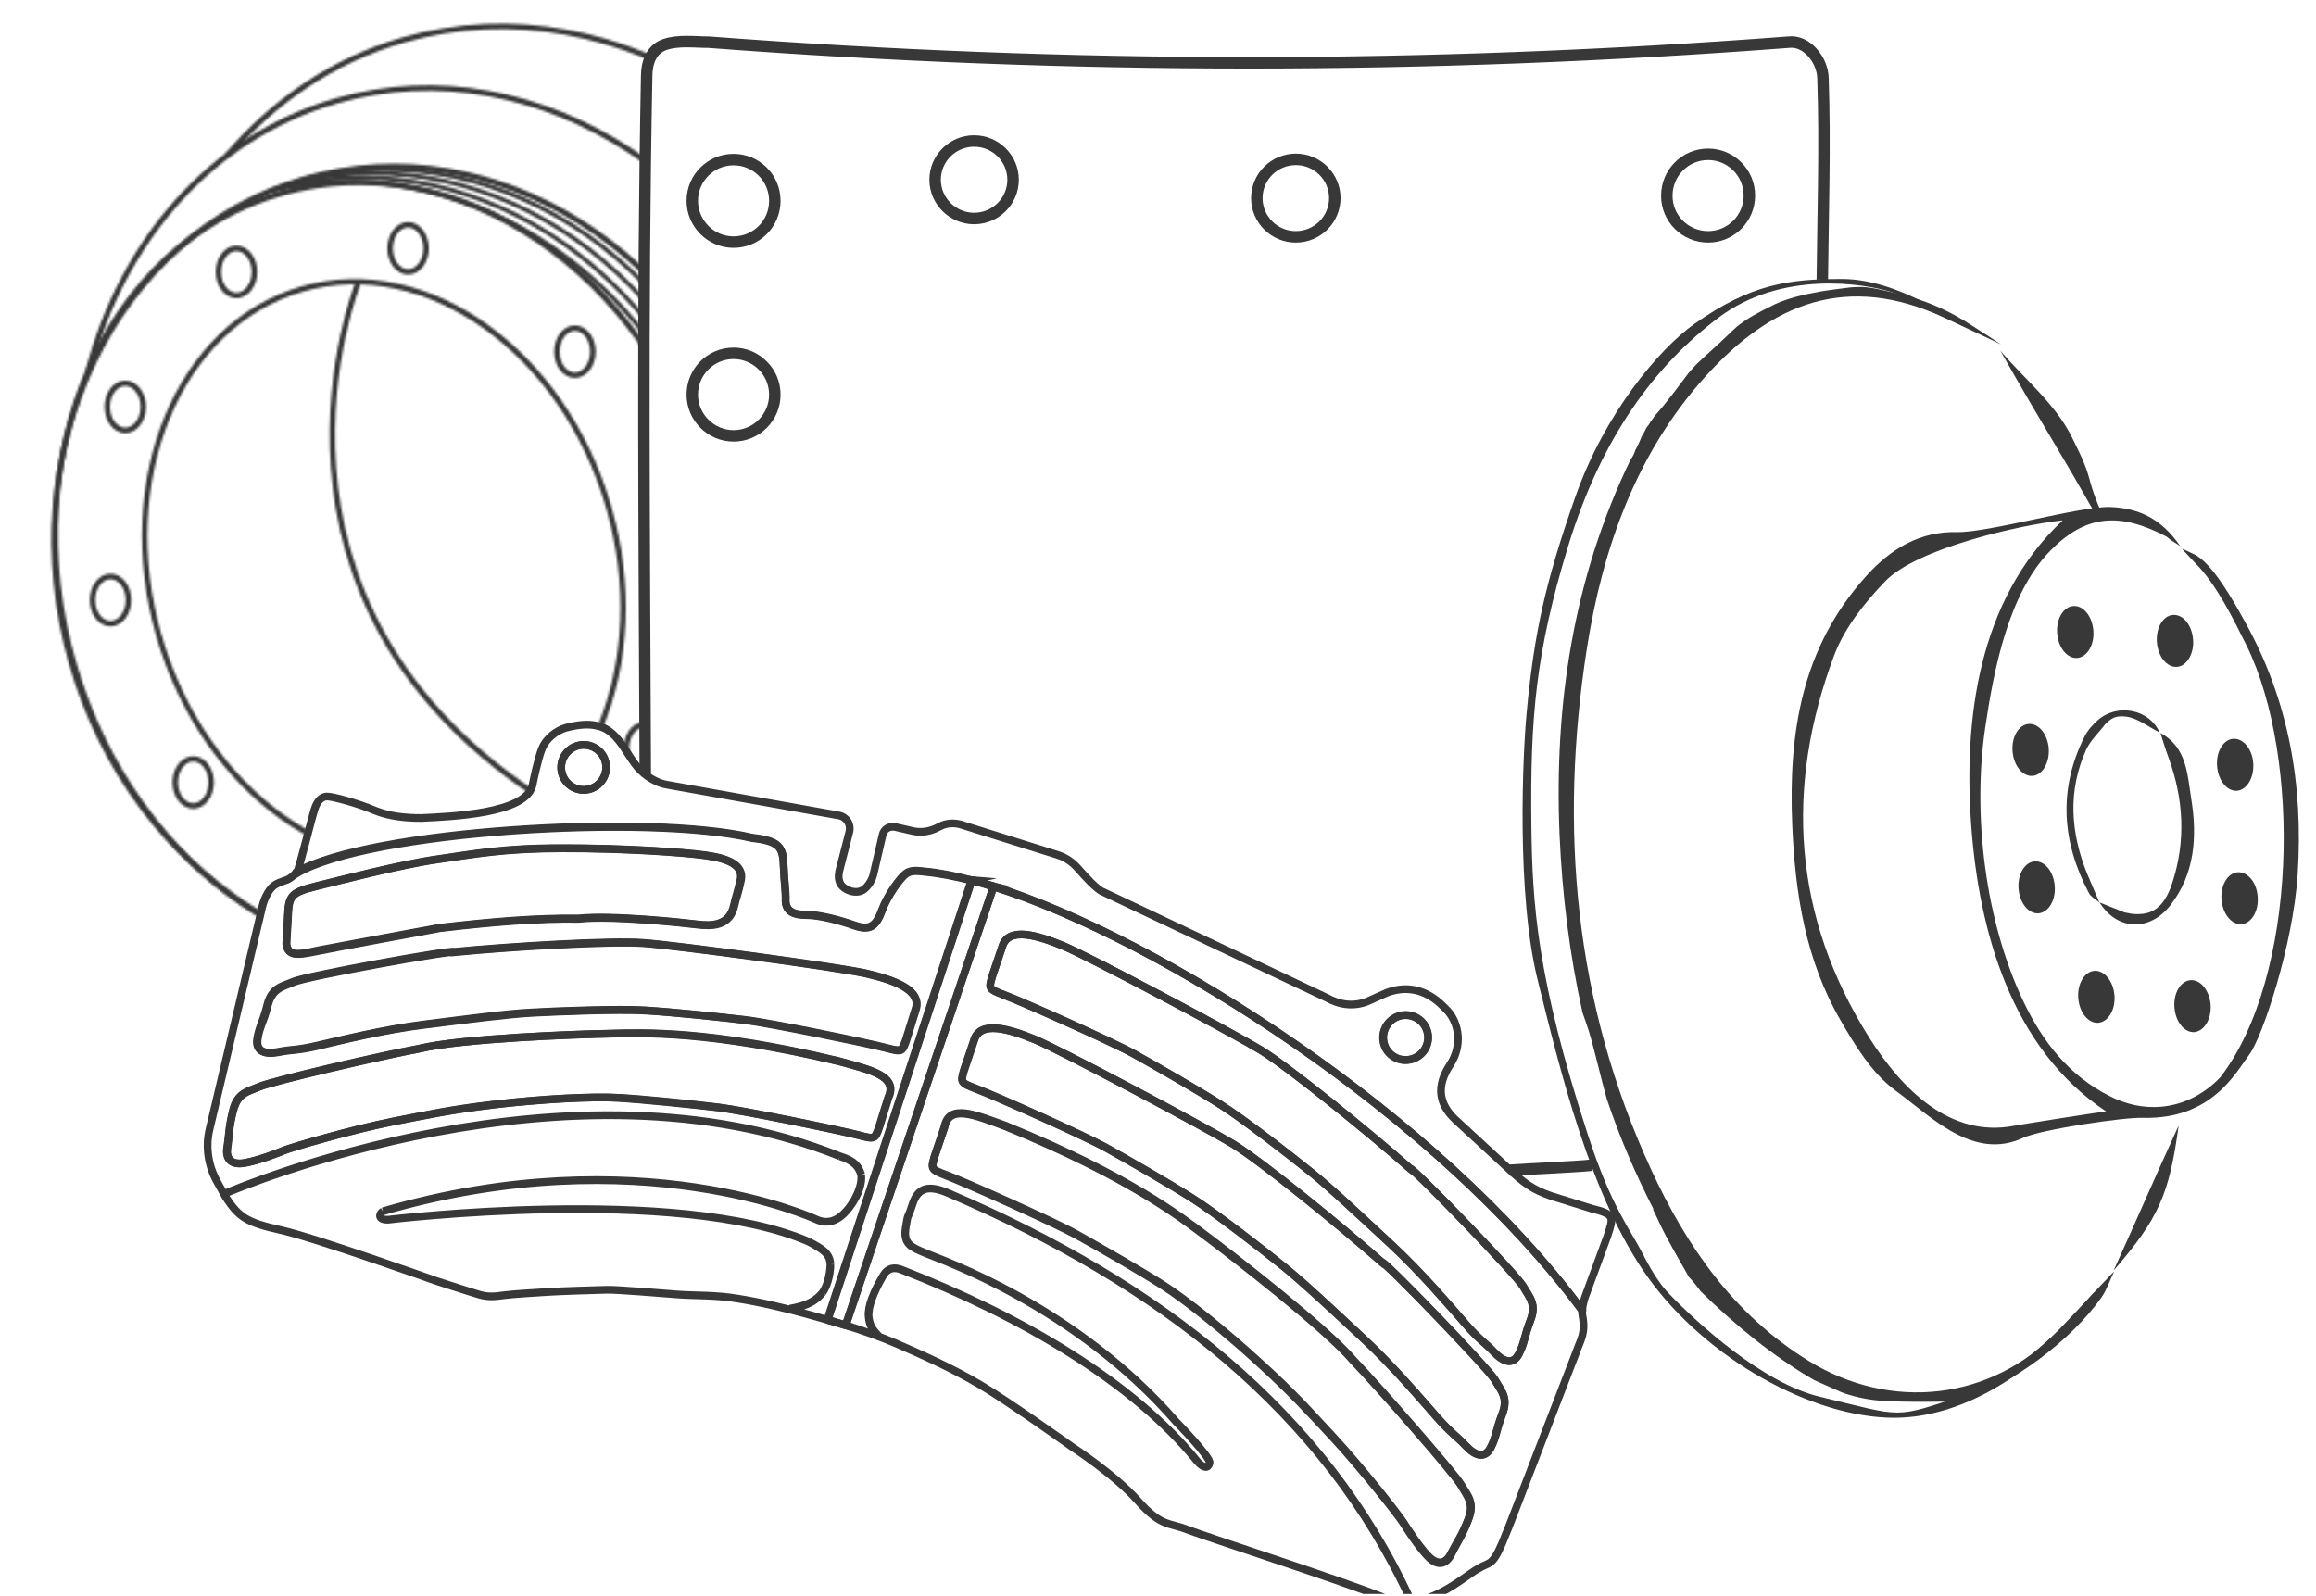
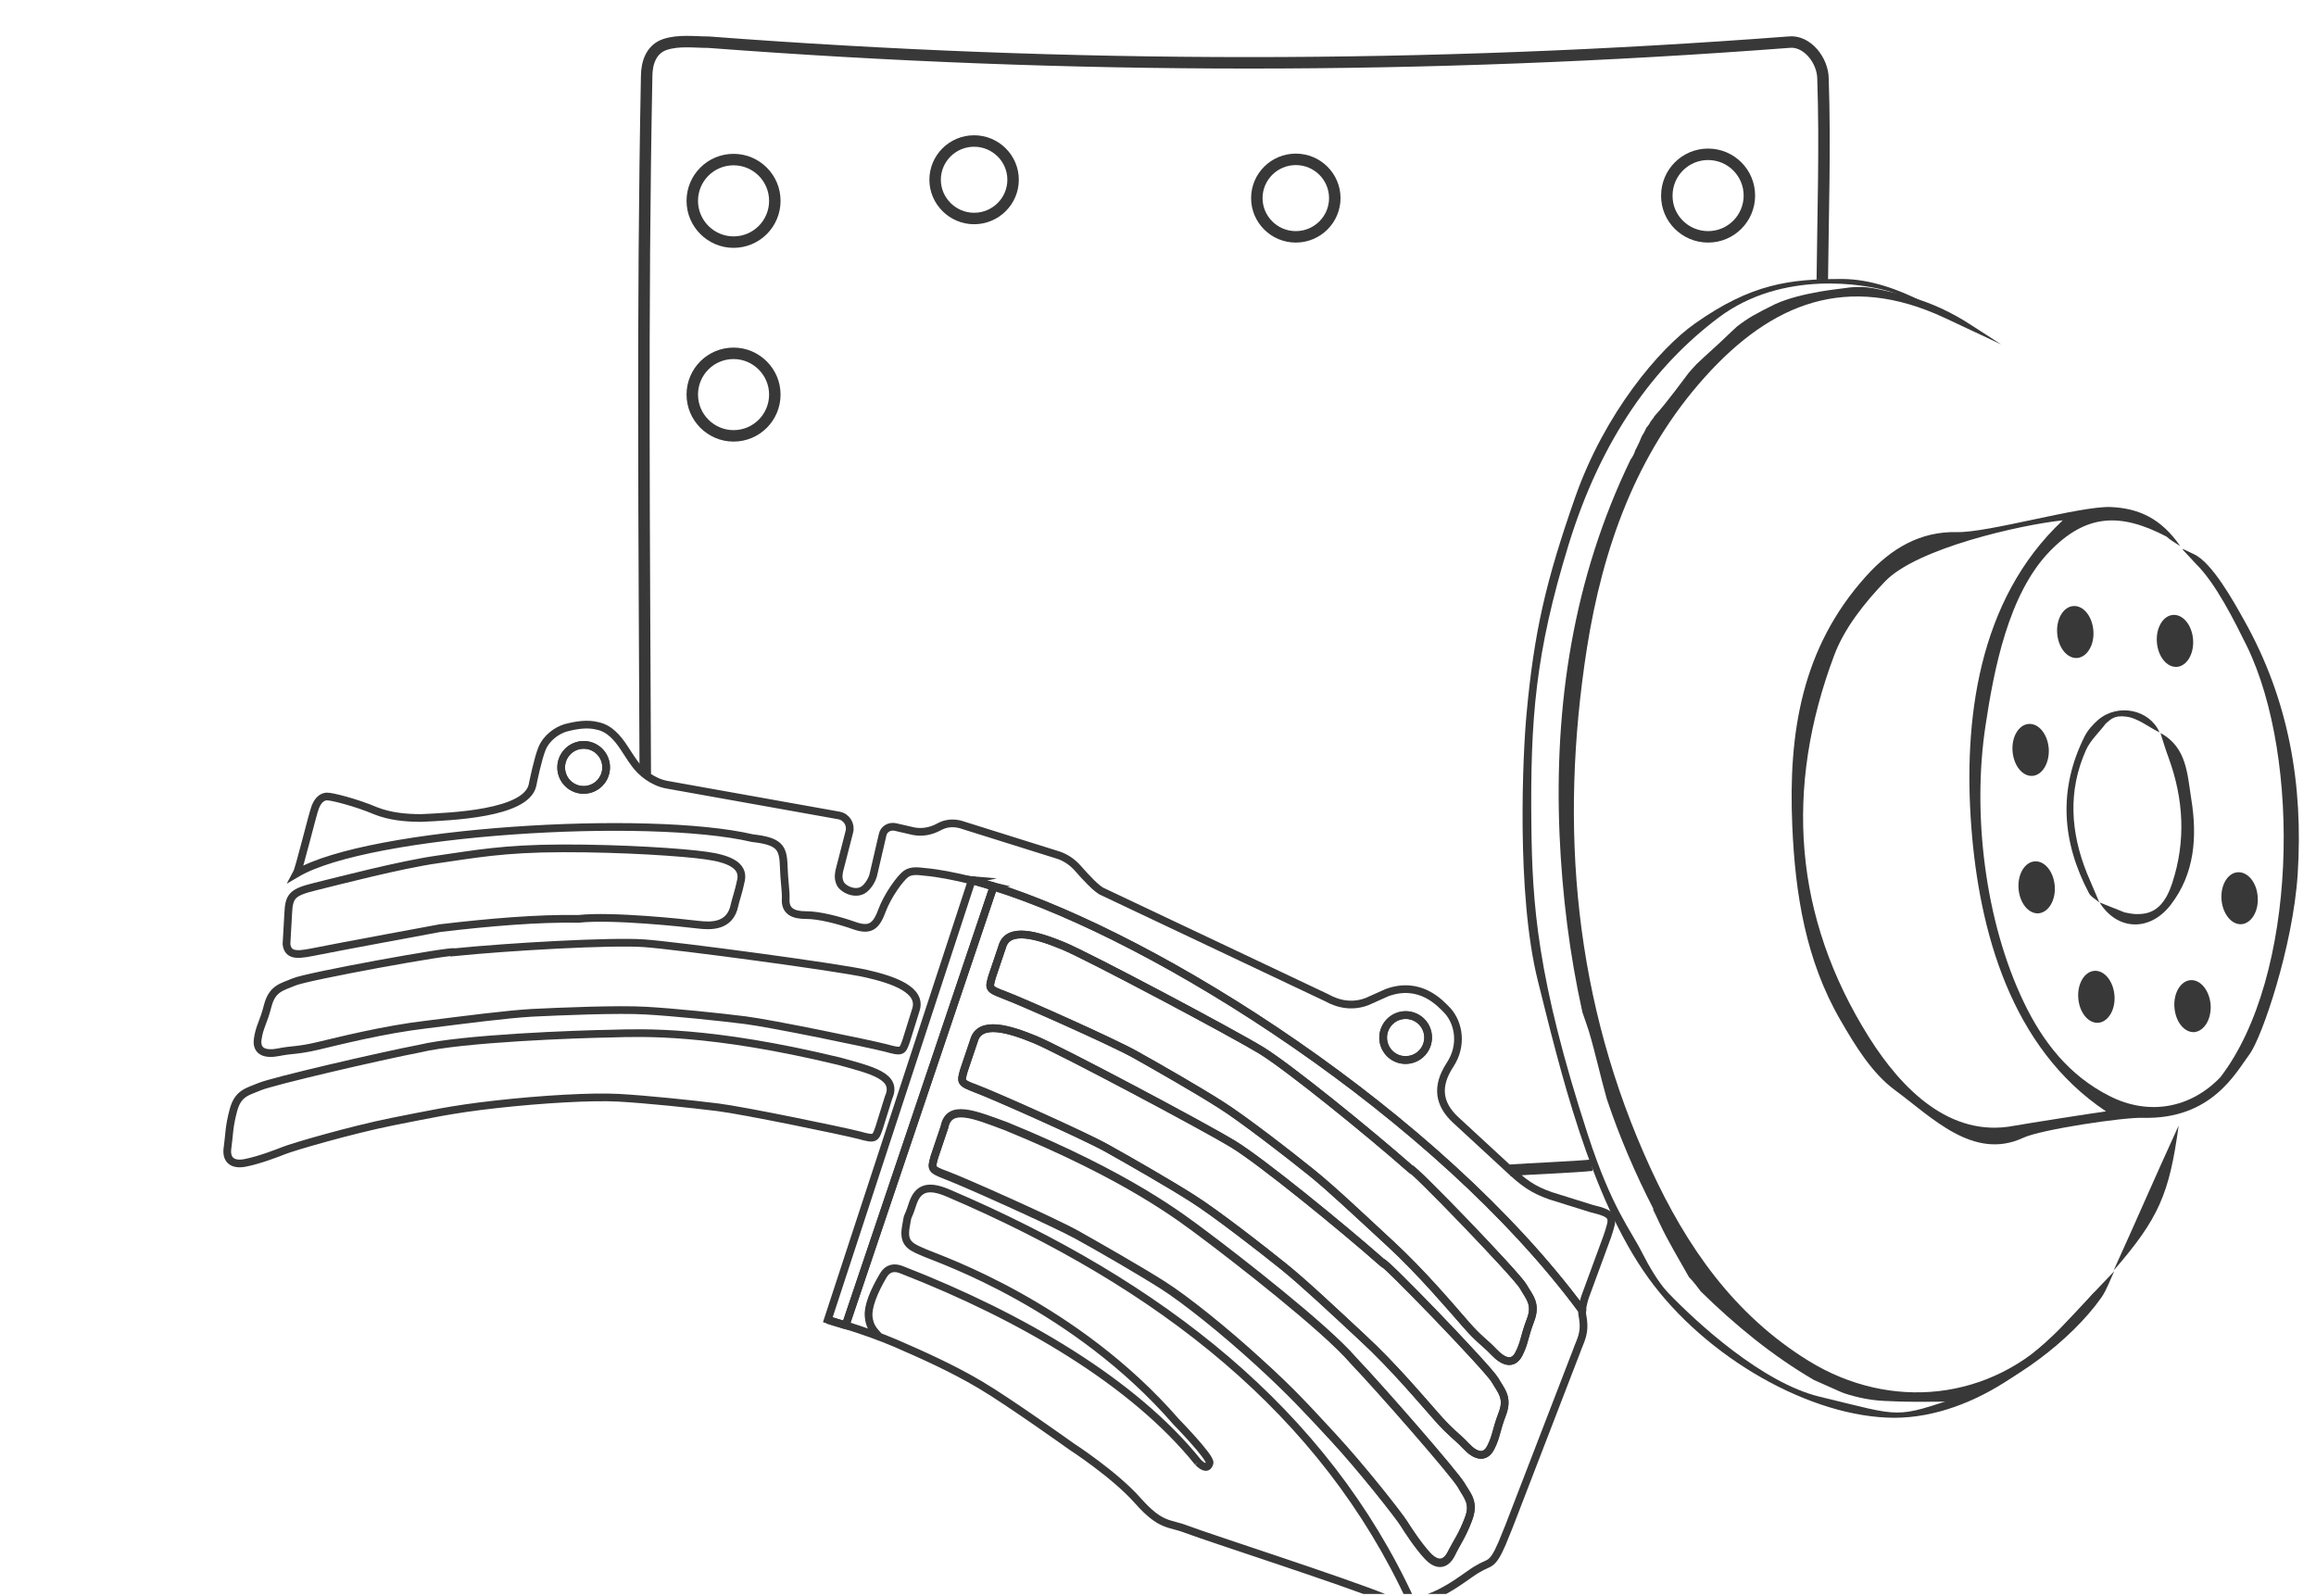
<svg xmlns="http://www.w3.org/2000/svg" width="1010" height="696" viewBox="0 0 1010 696" fill="none">
  <g clip-path="url(#clip0_3670_624)">
    <mask id="mask0_3670_624" style="mask-type:alpha" maskUnits="userSpaceOnUse" x="22" y="10" width="393" height="412">
      <path d="M156.301 123.032C156.301 123.032 99.491 263.016 239.936 350.58" stroke="#383838" stroke-width="2.406" stroke-miterlimit="10" />
      <path d="M103.12 128.869C107.454 128.869 110.968 124.269 110.968 118.595C110.968 112.921 107.454 108.321 103.12 108.321C98.785 108.321 95.272 112.921 95.272 118.595C95.272 124.269 98.785 128.869 103.12 128.869Z" stroke="#383838" stroke-width="2.406" stroke-miterlimit="10" />
      <path d="M177.973 118.596C182.307 118.596 185.821 113.996 185.821 108.321C185.821 102.647 182.307 98.047 177.973 98.047C173.639 98.047 170.125 102.647 170.125 108.321C170.125 113.996 173.639 118.596 177.973 118.596Z" stroke="#383838" stroke-width="2.406" stroke-miterlimit="10" />
      <path d="M54.629 187.712C58.964 187.712 62.477 183.112 62.477 177.438C62.477 171.763 58.964 167.164 54.629 167.164C50.295 167.164 46.781 171.763 46.781 177.438C46.781 183.112 50.295 187.712 54.629 187.712Z" stroke="#383838" stroke-width="2.406" stroke-miterlimit="10" />
      <path d="M250.711 163.661C255.046 163.661 258.559 159.061 258.559 153.387C258.559 147.713 255.046 143.113 250.711 143.113C246.377 143.113 242.863 147.713 242.863 153.387C242.863 159.061 246.377 163.661 250.711 163.661Z" stroke="#383838" stroke-width="2.406" stroke-miterlimit="10" />
      <path d="M48.184 272.006C52.518 272.006 56.032 267.406 56.032 261.732C56.032 256.058 52.518 251.458 48.184 251.458C43.85 251.458 40.336 256.058 40.336 261.732C40.336 267.406 43.85 272.006 48.184 272.006Z" stroke="#383838" stroke-width="2.406" stroke-miterlimit="10" />
      <path d="M84.264 351.515C88.599 351.515 92.112 346.915 92.112 341.24C92.112 335.566 88.599 330.966 84.264 330.966C79.93 330.966 76.416 335.566 76.416 341.24C76.416 346.915 79.93 351.515 84.264 351.515Z" stroke="#383838" stroke-width="2.406" stroke-miterlimit="10" />
      <path d="M152.672 398.681C157.007 398.681 160.52 394.081 160.52 388.407C160.52 382.733 157.007 378.133 152.672 378.133C148.338 378.133 144.824 382.733 144.824 388.407C144.824 394.081 148.338 398.681 152.672 398.681Z" stroke="#383838" stroke-width="2.406" stroke-miterlimit="10" />
      <path d="M226.58 393.311C230.915 393.311 234.429 388.711 234.429 383.037C234.429 377.363 230.915 372.763 226.58 372.763C222.246 372.763 218.732 377.363 218.732 383.037C218.732 388.711 222.246 393.311 226.58 393.311Z" stroke="#383838" stroke-width="2.406" stroke-miterlimit="10" />
      <path d="M281.053 336.57C285.388 336.57 288.901 331.97 288.901 326.296C288.901 320.621 285.388 316.021 281.053 316.021C276.719 316.021 273.205 320.621 273.205 326.296C273.205 331.97 276.719 336.57 281.053 336.57Z" stroke="#383838" stroke-width="2.406" stroke-miterlimit="10" />
      <path d="M290.069 247.488C294.403 247.488 297.917 242.888 297.917 237.214C297.917 231.539 294.403 226.939 290.069 226.939C285.734 226.939 282.221 231.539 282.221 237.214C282.221 242.888 285.734 247.488 290.069 247.488Z" stroke="#383838" stroke-width="2.406" stroke-miterlimit="10" />
-       <path d="M218.032 414.87C294.384 392.993 334.935 301.257 308.606 209.972C282.277 118.688 199.038 62.423 122.686 84.301C46.335 106.179 5.783 197.915 32.112 289.199C58.441 380.483 141.681 436.748 218.032 414.87Z" stroke="#383838" stroke-width="2.406" stroke-miterlimit="10" />
      <path d="M202.994 372.674C257.149 357.156 285.126 289.365 265.482 221.258C245.838 153.151 186.012 110.519 131.857 126.037C77.702 141.554 49.725 209.345 69.369 277.452C89.013 345.559 148.839 388.191 202.994 372.674Z" stroke="#383838" stroke-width="2.406" stroke-miterlimit="10" />
      <path d="M38.463 161.793C53.222 105.168 92.228 59.635 146.696 43.991C234.782 18.772 330.13 81.234 359.531 183.392C389.049 285.666 341.492 388.991 253.406 414.209C238.296 418.529 222.951 420.28 207.724 419.696" stroke="#383838" stroke-width="2.406" stroke-miterlimit="10" />
      <path d="M231.033 418.879C250.595 420.864 270.391 418.996 289.952 413.392C384.246 386.422 435.083 275.859 403.574 166.58C372.064 57.301 270.039 -9.481 175.745 17.488C144.938 26.361 119.052 44.458 98.787 68.158" stroke="#383838" stroke-width="2.406" stroke-miterlimit="10" />
      <path d="M230.142 415.319C313.084 391.553 358.543 296.779 331.678 203.636C304.813 110.492 215.796 54.251 132.854 78.017C49.912 101.783 4.452 196.557 31.318 289.701C58.183 382.844 147.2 439.086 230.142 415.319Z" stroke="#383838" stroke-width="2.406" stroke-miterlimit="10" />
      <path d="M128.773 79.251C211.705 55.55 300.728 111.474 327.552 204.525C354.376 297.575 308.928 392.377 225.996 416.195" stroke="#383838" stroke-width="1.804" stroke-miterlimit="10" />
      <path d="M123.619 81.001C206.551 57.184 295.574 113.225 322.398 206.275C349.222 299.326 303.656 393.778 220.724 417.479" stroke="#383838" stroke-width="1.804" stroke-miterlimit="10" />
      <path d="M118.816 82.87C201.748 59.052 290.771 115.326 317.595 208.494C344.419 301.661 300.494 393.895 217.562 417.712" stroke="#383838" stroke-width="1.804" stroke-miterlimit="10" />
      <path d="M117.766 83.336C195.544 63.605 285.972 115.326 312.913 208.493C339.854 301.661 296.631 395.062 213.7 418.879" stroke="#383838" stroke-width="1.804" stroke-miterlimit="10" />
    </mask>
    <g mask="url(#mask0_3670_624)">
-       <path d="M303.645 18.962L338.929 20.66L228.007 -14.023L116.927 -4.011L9.184 71.314L0.604 219.58L26.823 325.893L89.738 413.404L112.87 403.082L118.664 386.239L128.789 381.567L134.758 358.808L203.764 355.798L229.392 347.569L234.959 329.977L254.984 315.854L265.523 318.383L275.957 331.136L282.281 338.303C282.093 239.48 281.792 48.645 282.243 33.325C282.693 18.005 296.699 17.367 303.645 18.962Z" fill="#383838" />
-     </g>
+       </g>
    <path d="M794.701 122C795.001 93.4 796.001 63.4 795.001 34.4C795.001 26.4 788.001 17.4 780.001 18.4C622.001 30.4 467.001 30.4 309.001 18.4C303.001 18.4 296.001 17.4 290.001 19.4C284.001 21.4 282.001 27.4 282.001 33.4C280.001 136.4 281.001 234.497 281.401 337.597" stroke="#383838" stroke-width="5" stroke-miterlimit="10" />
    <path d="M658.459 510.4C666.059 509.8 686.774 509 694.274 508.2" stroke="#383838" stroke-width="5" stroke-miterlimit="10" />
    <path d="M565.1 103.3C574.5 103.3 582.1 95.7 582.1 86.4C582.1 77.1 574.5 69.5 565.1 69.5C555.7 69.5 548.1 77.1 548.1 86.4C548.1 95.7 555.7 103.3 565.1 103.3Z" stroke="#383838" stroke-width="5" stroke-miterlimit="10" />
    <path d="M424.801 95.3C434.201 95.3 441.801 87.7 441.801 78.4C441.801 69.1 434.201 61.5 424.801 61.5C415.401 61.5 407.801 69.1 407.801 78.4C407.801 87.7 415.501 95.3 424.801 95.3Z" stroke="#383838" stroke-width="5" stroke-miterlimit="10" />
    <path d="M744.899 103.3C754.899 103.3 762.899 95.2 762.899 85.3C762.899 75.3 754.799 67.3 744.899 67.3C734.899 67.3 726.899 75.4 726.899 85.3C726.799 95.2 734.899 103.3 744.899 103.3Z" stroke="#383838" stroke-width="5" stroke-miterlimit="10" />
    <path d="M319.9 105.6C329.9 105.6 337.9 97.5 337.9 87.6C337.9 77.6 329.8 69.6 319.9 69.6C309.9 69.6 301.9 77.7 301.9 87.6C301.9 97.5 310 105.6 319.9 105.6Z" stroke="#383838" stroke-width="5" stroke-miterlimit="10" />
    <path d="M319.9 190.1C329.9 190.1 337.9 182 337.9 172.1C337.9 162.2 329.8 154.1 319.9 154.1C309.9 154.1 301.9 162.2 301.9 172.1C301.9 182 310 190.1 319.9 190.1Z" stroke="#383838" stroke-width="5" stroke-miterlimit="10" />
-     <path d="M97.653 520.726L94.676 515.383C90.779 508.421 89.525 500.294 91.373 492.514L114.453 395.154C115.479 391.24 117.576 387.288 120.043 385.84C122.511 384.393 125.013 384.017 126.223 383.191C127.433 382.365 128.516 381.461 129.143 380.448C161.11 362.088 282.848 354.673 328.089 365.354C339.509 366.648 341.407 369.223 341.7 376.929C341.945 384.431 342.651 388.367 342.599 391.835C342.239 397.212 345.882 398.942 351.487 398.912C357.093 398.882 365.823 401.136 372.413 403.465C379.002 405.794 381.879 404.25 384.454 397.27C386.951 390.415 392.594 382.709 395.092 380.93C397.668 379.025 401.119 379.937 403.308 380.067C409.262 380.602 416.273 381.967 423.633 383.898L360.805 575.649C358.141 574.875 355.604 574.179 353.524 573.592C344.036 570.868 331.24 567.848 321.835 566.401C312.382 564.749 303.408 565.144 296.053 564.616C288.698 564.088 269.31 562.411 264.697 562.53C260.083 562.649 244.433 563.111 239.333 563.454C234.232 563.796 224.314 564.307 219.183 564.98C214.179 565.732 211.532 565.494 207.907 564.3C204.203 563.232 189.828 558.533 189.828 558.533C189.828 558.533 137.065 539.697 122.158 536.419C107.252 533.142 104.079 530.653 98.398 522.062L97.653 520.726ZM97.653 520.726C103.833 518.076 248.511 456.964 366.224 504.281M97.653 520.726C103.833 518.076 248.637 457.042 366.224 504.281M366.224 504.281C372.844 506.279 374.537 508.902 375.556 512.333M366.224 504.281C372.766 506.405 374.459 509.028 375.556 512.333M375.556 512.333C375.962 515.908 374.683 519.667 372.616 523.287M375.556 512.333C375.962 515.908 374.557 519.589 372.616 523.287M372.616 523.287C366.869 532.854 361.268 534.287 355.827 531.794M355.827 531.794C355.827 531.794 278.76 495.813 166.992 528.298M355.827 531.794C355.827 531.794 278.633 495.735 166.992 528.298M166.992 528.298C165.294 529.348 164.642 532.094 169.255 531.974C169.255 531.974 295.645 516.764 352.6 541.521M352.6 541.521C359.02 544.97 361.797 546.689 362.159 551.463M352.6 541.521C359.098 544.843 361.797 546.689 362.159 551.463M362.159 551.463C362.033 556.46 360.694 560.88 358.766 563.712M362.159 551.463C361.955 556.586 360.615 561.007 358.766 563.712M358.766 563.712C354.485 568.937 349.323 569.942 344.445 570.772C349.197 569.863 354.563 568.81 358.766 563.712ZM124.805 411.712L125.564 398.357C125.885 390.506 127.612 389.126 137.382 386.599C147.278 384.15 174.747 377.004 190.627 374.76C206.508 372.515 219.159 369.847 245.297 369.927C271.514 369.881 297.831 371.648 307.645 372.998C317.459 374.348 324.066 377.213 322.953 383.524C321.726 388.889 320.448 392.647 320.061 394.683C318.139 403.993 310.013 403.863 304.012 403.123C298.01 402.383 266.57 399.02 252.152 400.595C234.17 400.313 213.532 402.063 191.686 404.639C191.686 404.639 145.751 413.129 138.214 414.588C130.929 416.203 125.532 417.587 124.805 411.712ZM387.318 478.665L383.251 491.722C381.394 496.697 381.568 496.98 374.335 495.127C367.18 493.148 324.306 484.283 312.886 482.989C301.466 481.694 281.446 479.626 269.713 478.838C257.902 478.176 235.924 479.271 216.092 481.695C196.26 484.118 186.395 486.236 170.91 489.25C152.767 492.894 127.409 500.296 123.667 501.83C120.821 503.043 113.21 506.031 107.104 507.151C101.124 508.35 98.156 505.812 99.051 500.417C99.947 495.021 99.716 491.728 101.612 484.152C103.508 476.576 107.947 476.174 112.947 474.02C118.309 471.564 165.888 460.417 182.773 457.395C201.26 452.914 251.452 451.085 266.614 450.846C280.044 450.585 309.233 449.404 365.821 462.908C379.879 466.71 391.712 469.31 387.318 478.665ZM399.097 440.458L395.03 453.515C393.173 458.49 393.347 458.773 386.113 456.92C378.958 454.941 336.085 446.076 324.665 444.781C313.245 443.487 293.225 441.419 281.492 440.631C269.68 439.969 243.451 440.882 231.848 441.575C220.324 442.141 203.704 444.452 185.352 446.742C167 449.031 147.538 453.958 138.412 456.009C129.208 458.186 127.332 457.55 121.353 458.749C115.373 459.947 111.243 458.44 112.139 453.045C113.034 447.649 114.666 445.86 116.562 438.284C118.458 430.708 122.897 430.306 127.897 428.151C133.259 425.695 197.967 413.952 197.924 415.15C221.882 412.831 266.355 410.086 280.656 411.239C295.035 412.266 365.923 421.847 377.552 424.496C389.433 427.301 402.438 431.676 399.097 440.458Z" stroke="#383838" stroke-width="3.36" stroke-miterlimit="10" />
    <path d="M328.138 365.56C339.558 366.854 341.456 369.429 341.749 377.135C341.994 384.636 342.778 388.447 342.648 392.041C342.288 397.418 345.931 399.148 351.536 399.118C357.142 399.088 365.872 401.342 372.462 403.671C379.051 406 381.927 404.456 384.503 397.475C387.078 390.495 392.643 382.915 395.141 381.136C397.638 379.357 401.042 380.064 403.357 380.273C409.311 380.808 416.322 382.173 423.886 384.056L424.217 384.085C427.085 384.811 430.001 385.741 432.917 386.671L433.374 386.779C505.344 409.28 626.822 486.052 690.007 571.537C690.124 568.81 691.294 565.509 691.294 565.509L700.986 539.135C703.604 530.956 704.592 529.643 693.955 527.083L676.255 521.551C668.372 518.772 664.616 516.097 657.003 508.934L634.561 488.217C627.753 481.728 625.98 474.156 632.341 464.444C637.919 455.997 636.203 446.36 631.367 440.917C628.08 437.482 619.309 427.678 604.888 432.925L596.193 436.818C590.248 439.088 584.247 438.348 578.41 435.085L481.06 388.998C478.475 388.098 473.386 382.498 470.004 378.654C467.649 375.972 464.572 373.892 461.199 372.854L418.799 359.557C415.474 358.724 412.31 359.04 409.355 360.711C405.709 362.654 402.057 363.193 398.449 362.535L390.35 360.671C387.86 360.18 385.393 361.628 384.897 364.121L380.814 381.717C380.005 384.716 377.777 387.187 377.211 387.537C374.009 390.454 368.586 388.498 366.64 385.718C365.673 383.895 365.543 382.414 365.96 380.047L370.422 362.685C371.183 359.481 369.142 356.293 365.864 355.664L290.728 342.228C284.631 341.078 279.547 336.881 276.826 333.097C276.226 332.375 275.055 330.6 272.19 326.202C269.326 321.804 265.77 317.678 260.664 316.618C256.299 315.491 251.704 316.146 246.716 317.433C242.878 318.557 238.244 321.813 236.338 326.584C234.62 330.77 232.48 340.995 232.202 342.573C229.267 354.93 196.74 356.145 183.61 356.767C176.807 356.756 170.066 356.083 163.886 353.657C155.608 350.108 144.466 347.236 142.451 347.388C140.436 347.541 138.708 348.922 137.49 352.017C136.272 355.113 130.571 378.708 129.366 380.937C160.954 362.342 282.692 354.928 328.138 365.56ZM618.198 444.139C622.868 447.03 624.179 453.092 621.36 457.646C618.541 462.201 612.404 463.652 607.86 460.84C603.19 457.949 601.879 451.887 604.699 447.333C607.518 442.778 613.528 441.249 618.198 444.139ZM259.704 326.348C264.375 329.239 265.686 335.301 262.866 339.855C259.969 344.536 253.911 345.861 249.367 343.048C244.696 340.157 243.385 334.096 246.205 329.541C249.102 324.86 255.16 323.535 259.704 326.348Z" stroke="#383838" stroke-width="3.36" stroke-miterlimit="10" />
    <path d="M432.871 386.468C429.829 385.46 426.961 384.735 424.171 383.883L432.871 386.468Z" stroke="#383838" stroke-width="3.36" stroke-miterlimit="10" />
    <path d="M414.083 520.608C405.173 516.668 400.343 517.702 397.911 525.297C395.48 532.891 396.188 528.08 394.984 535.385M414.083 520.608C505.852 559.915 577.379 615.566 615.456 698.459C577.505 615.644 505.852 559.915 414.083 520.608ZM394.984 535.385C393.78 542.689 397.532 543.961 403.886 546.67M394.984 535.385C393.828 542.893 397.532 543.961 403.886 546.67M403.886 546.67C410.24 549.378 468.896 569.413 512.93 620.119C512.93 620.119 528.113 635.643 527.491 638.057M527.491 638.057C526.869 640.472 525.011 640.372 522.451 637.738M527.491 638.057C526.869 640.472 525.137 640.45 522.451 637.738M522.451 637.738C494.436 602.896 445.64 574.266 393.612 553.96C389.891 552.356 387.154 553.111 385.274 556.148M385.274 556.148C381.015 563.311 378.344 569.882 378.814 574.198M385.274 556.148C381.015 563.311 378.47 569.96 378.814 574.198M378.814 574.198C379.159 578.437 380.661 580.241 383.899 583.471C380.739 580.115 379.285 578.515 378.814 574.198ZM655.068 673.106L658.083 665.698L687.499 589.41C689.23 584.356 691.614 581.633 690.077 573.681C689.933 573.067 689.868 572.327 690.007 571.538C626.822 486.052 505.343 409.28 433.326 386.575L368.796 577.972C376.252 580.312 384.134 583.091 390.615 585.878C402.031 590.845 414.914 596.545 427.567 604.027C440.093 611.431 467.318 630.909 467.318 630.909C467.318 630.909 486.143 643.086 496.29 654.617C506.388 665.943 509.831 664.049 517.43 667.003C527.614 670.858 585.273 689.4 604.114 697.038C621.08 704.04 637.907 687.857 644.508 684.244C649.599 681.095 650.662 683.328 655.068 673.106ZM432.637 426.047L437.034 413.019C439.54 403.895 452.701 408.018 463.691 412.545C474.806 417.151 537.821 450.734 550.143 458.186C562.387 465.765 596.899 493.778 614.98 509.696C615.733 508.762 661.346 556.071 664.228 561.005C666.936 565.656 670.331 568.633 667.394 575.915C664.662 583.148 664.907 585.574 662.388 590.49C659.869 595.405 655.708 594.23 651.52 589.713C647.333 585.196 645.331 584.481 639.167 577.516C633.082 570.424 620.088 555.031 606.49 542.589C592.892 530.147 580.683 518.564 571.873 511.361C563.063 504.158 542.21 487.924 532.238 481.752C522.219 475.374 504.787 465.459 494.833 459.822C484.879 454.185 444.889 436.431 437.921 433.868C430.953 431.304 431.236 431.129 432.637 426.047ZM420.284 466.873L424.682 453.846C427.187 444.722 440.348 448.844 451.338 453.372C462.454 457.978 525.468 491.56 537.79 499.013C550.112 506.465 584.546 534.605 602.627 550.522C603.38 549.588 648.993 596.898 651.875 601.832C654.583 606.483 657.978 609.459 655.041 616.741C652.31 623.975 652.554 626.401 650.035 631.317C647.516 636.232 643.355 635.056 639.168 630.539C634.98 626.022 632.978 625.308 626.814 618.343C620.651 611.377 607.735 595.858 594.138 583.416C580.618 570.847 568.33 559.391 559.52 552.188C550.711 544.984 529.857 528.751 519.886 522.578C509.866 516.201 492.434 506.286 482.48 500.649C472.526 495.012 432.537 477.258 425.569 474.694C418.727 472.209 418.883 471.956 420.284 466.873ZM622.507 678.325C618.32 673.808 613.888 666.865 612.195 664.241C610.105 660.848 593.803 640.082 581.241 626.531C570.559 615.019 563.795 607.332 549.013 593.982C534.31 580.505 517.164 566.742 507.145 560.365C497.125 553.988 479.694 544.073 469.74 538.436C459.786 532.799 419.796 515.045 412.828 512.481C405.86 509.918 406.143 509.743 407.495 504.455L411.893 491.428C413.828 481.251 424.992 486.062 438.549 490.954C492.488 512.969 515.378 530.988 526.112 539.032C538.282 548.14 577.952 578.821 590.296 593.288C602.162 605.708 634.2 642.514 637.208 647.526C639.915 652.177 643.311 655.153 640.374 662.435C637.642 669.669 635.541 672.218 632.943 677.26C630.472 682.38 626.695 682.842 622.507 678.325Z" stroke="#383838" stroke-width="3.36" stroke-miterlimit="10" />
    <path d="M377.805 424.652C366.049 421.926 295.288 412.422 280.909 411.396C266.529 410.369 222.008 412.909 198.177 415.307C198.22 414.109 133.512 425.851 128.15 428.307C123.15 430.462 118.837 430.942 116.815 438.44C114.919 446.016 113.161 447.728 112.392 453.201C111.622 458.675 115.626 460.103 121.606 458.905C127.585 457.707 129.666 458.294 138.665 456.166C147.87 453.988 167.331 449.061 185.605 446.898C203.957 444.609 220.499 442.424 232.101 441.731C243.625 441.165 269.807 440.048 281.745 440.787C293.556 441.449 313.576 443.517 324.918 444.938C336.259 446.359 379.133 455.224 386.366 457.076C393.522 459.056 393.552 458.724 395.283 453.671L399.35 440.614C402.438 431.676 389.434 427.301 377.805 424.652Z" stroke="#383838" stroke-width="3.36" stroke-miterlimit="10" />
    <path d="M366.025 462.86C309.515 449.229 280.327 450.41 266.818 450.798C251.655 451.037 201.464 452.866 182.977 457.347C166.139 460.574 118.639 471.594 113.151 473.972C108.151 476.127 103.838 476.607 101.816 484.105C99.793 491.602 100.025 494.895 99.255 500.369C98.36 505.764 101.25 508.428 107.308 507.103C113.287 505.905 121.103 502.868 123.871 501.782C127.613 500.248 152.971 492.846 171.114 489.203C186.598 486.188 196.416 483.865 216.296 481.647C236.176 479.428 258.105 478.129 269.917 478.79C281.729 479.452 301.748 481.52 313.09 482.941C324.432 484.362 367.305 493.226 374.539 495.079C381.694 497.058 381.724 496.727 383.455 491.674L387.522 478.617C391.712 469.311 379.878 466.71 366.025 462.86Z" stroke="#383838" stroke-width="3.36" stroke-miterlimit="10" />
    <path d="M482.608 500.729C492.641 506.239 509.994 516.281 520.013 522.658C530.033 529.035 550.634 545.112 559.648 552.267C568.662 559.422 580.872 571.005 594.265 583.495C607.785 596.064 620.652 611.379 626.942 618.422C633.232 625.466 635.03 626.229 639.295 630.619C643.483 635.136 647.643 636.312 650.162 631.396C652.681 626.481 652.359 624.181 655.169 616.821C657.901 609.587 654.632 606.689 652.003 601.911C649.073 596.773 603.46 549.463 602.755 550.602C584.674 534.685 550.162 506.671 537.918 499.092C525.674 491.513 462.581 458.058 451.466 453.452C440.476 448.924 427.315 444.802 424.809 453.926L420.412 466.953C419.011 472.036 418.728 472.211 425.744 474.979C432.586 477.464 472.576 495.218 482.608 500.729Z" stroke="#383838" stroke-width="3.36" stroke-miterlimit="10" />
    <path d="M494.831 459.82C504.863 465.33 522.217 475.372 532.236 481.749C542.256 488.126 562.857 504.204 571.871 511.359C580.885 518.514 593.095 530.096 606.488 542.587C619.881 555.077 632.875 570.47 639.165 577.514C645.25 584.606 647.252 585.32 651.518 589.71C655.784 594.101 659.866 595.403 662.385 590.487C664.904 585.572 664.582 583.272 667.392 575.912C670.124 568.679 666.855 565.78 664.225 561.003C661.296 555.864 615.682 508.555 614.978 509.693C596.896 493.776 562.384 465.763 550.141 458.184C537.897 450.605 474.804 417.149 463.688 412.543C452.698 408.015 439.537 403.893 437.032 413.017L432.634 426.044C431.234 431.127 430.951 431.302 437.967 434.07C444.809 436.555 484.798 454.31 494.831 459.82Z" stroke="#383838" stroke-width="3.36" stroke-miterlimit="10" />
    <path d="M640.343 662.767C643.075 655.534 639.806 652.635 637.177 647.858C634.247 642.719 602.131 606.04 590.266 593.62C577.921 579.153 538.125 548.394 526.081 539.364C515.348 531.32 492.457 513.301 438.518 491.286C425.039 486.268 413.875 481.457 411.862 491.76L407.465 504.788C406.064 509.87 405.781 510.045 412.797 512.813C419.765 515.377 459.677 533.258 469.709 538.768C479.741 544.278 497.095 554.32 507.114 560.697C517.134 567.074 534.279 580.837 548.982 594.314C563.686 607.79 570.402 615.273 581.21 626.863C593.773 640.414 610.075 661.18 612.164 664.573C613.731 667.118 618.289 674.14 622.477 678.657C626.664 683.174 630.442 682.712 632.961 677.797C635.51 672.55 637.612 670.001 640.343 662.767Z" stroke="#383838" stroke-width="3.36" stroke-miterlimit="10" />
    <path d="M191.939 404.795C213.786 402.219 234.423 400.469 252.406 400.751C266.824 399.176 298.263 402.539 304.265 403.279C310.267 404.019 318.392 404.149 320.314 394.839C320.701 392.803 322.106 389.123 323.206 383.68C324.319 377.369 317.712 374.504 307.898 373.154C297.958 371.725 271.641 369.959 245.424 370.005C219.207 370.051 206.635 372.593 190.755 374.838C174.874 377.082 147.405 384.228 137.509 386.677C127.613 389.125 126.012 390.584 125.691 398.435L124.932 411.79C125.66 417.665 131.056 416.281 138.593 414.822C146.005 413.285 191.939 404.795 191.939 404.795Z" stroke="#383838" stroke-width="3.36" stroke-miterlimit="10" />
    <path d="M368.588 578.019C365.925 577.245 363.339 576.344 360.802 575.649L368.588 578.019Z" stroke="#383838" stroke-width="3.36" stroke-miterlimit="10" />
    <path d="M423.834 383.85C423.96 383.928 423.96 383.928 424.165 383.879L423.834 383.85Z" stroke="#383838" stroke-width="3.36" stroke-miterlimit="10" />
    <path d="M433.324 386.572C433.198 386.494 433.072 386.416 432.867 386.464L424.167 383.879C424.041 383.801 424.041 383.801 423.836 383.849L361.008 575.6C363.467 576.422 366.005 577.118 368.795 577.97L433.324 386.572Z" stroke="#383838" stroke-width="3.36" stroke-miterlimit="10" />
    <path d="M432.869 386.466C432.995 386.544 433.121 386.622 433.325 386.573L432.869 386.466Z" stroke="#383838" stroke-width="3.36" stroke-miterlimit="10" />
    <path d="M249.362 343.047C253.963 345.895 260.007 344.466 262.862 339.854C265.716 335.243 264.301 329.195 259.7 326.347C255.099 323.499 249.055 324.929 246.2 329.54C243.346 334.152 244.761 340.199 249.362 343.047Z" stroke="#383838" stroke-width="3.36" stroke-miterlimit="10" />
    <path d="M609.845 461.887C614.978 463.599 620.535 460.818 622.256 455.675C623.977 450.533 621.21 444.976 616.076 443.264C610.943 441.552 605.386 444.333 603.665 449.476C601.945 454.618 604.711 460.175 609.845 461.887Z" stroke="#383838" stroke-width="3.36" stroke-miterlimit="10" />
    <path d="M897.617 580.303C868.179 611.194 824.312 615.455 788.773 593.569C755.945 573.33 735.415 543.408 719.921 509.805C686.513 437.274 679.831 360.967 692.032 282.819C698.908 239.146 713.53 197.7 743.647 164.291C772.601 132.141 805.525 118.777 848.037 138.629C848.908 139.016 857.043 142.89 868.276 148.119C868.954 148.41 869.535 148.7 870.116 148.991C871.181 149.475 872.149 149.959 872.73 150.249C868.47 147.441 864.209 144.73 859.851 141.921V141.921C851.378 136.337 842.12 131.974 832.333 129.294C830.89 128.899 829.443 128.522 827.992 128.171C824.312 127.299 820.5 126.347 816.724 125.669C815.776 125.539 814.91 125.429 814.516 125.376C814.371 125.357 813.838 125.279 813.66 125.265C813.304 125.238 812.934 125.191 812.207 125.169C811.82 125.169 810.189 125.195 809.711 125.195C808.922 125.234 807.462 125.265 806.784 125.362C802.178 125.961 797.452 126.53 793.518 127.202C786.643 128.447 780.177 129.962 774.27 132.576C765.797 136.781 762.319 138.647 757.491 142.419C755.845 143.968 754.202 145.408 752.556 147.054C748.973 150.54 742.873 155.879 741.243 157.523C740.117 158.545 739.552 159.098 738.522 160.272C737.855 161.032 737.401 161.426 736.37 162.699C735.338 163.973 726.797 175.814 721.568 181.431C721.18 182.109 720.696 182.787 720.115 183.465C720.018 183.561 720.018 183.658 720.018 183.755L719.921 183.658C719.437 184.723 718.759 185.692 717.985 186.563C717.404 187.919 716.726 189.081 715.951 190.34C715.273 192.083 714.499 193.826 713.627 195.472C713.53 195.763 713.337 195.956 713.24 196.15C712.756 197.7 712.078 199.152 711.109 200.411C686.029 252.219 677.701 307.61 680.121 364.259C681.283 390.405 684.479 416.261 690.096 441.535C691.064 444.344 692.032 447.055 692.904 449.766C695.809 459.547 697.939 469.521 700.748 479.399C706.267 495.861 713.143 511.936 721.277 527.72C721.084 527.527 720.89 527.333 720.696 527.139C721.761 529.27 722.73 531.303 723.698 533.434C727.475 541.471 732.123 549.121 736.481 556.868C736.481 556.868 736.577 556.965 736.577 557.062C736.771 557.256 736.965 557.449 737.158 557.643C738.805 559.386 740.257 561.323 741.71 563.259C756.72 577.979 772.988 591.342 791.097 601.897C795.164 603.737 799.231 605.48 803.298 607.32C803.686 607.417 803.976 607.514 804.363 607.708C809.98 609.548 815.693 610.71 821.6 611C832.252 611.581 839.806 611.387 850.652 611.291H852.879C853.266 611.291 854.138 611.194 854.525 611.097L855.784 610.806C856.655 610.613 856.752 610.516 857.624 610.225C877.088 603.737 903.04 584.951 916.501 565.777C918.825 562.388 920.18 558.224 922.02 554.447C913.596 563.163 905.655 571.878 897.617 580.303Z" fill="#383838" />
    <path fill-rule="evenodd" clip-rule="evenodd" d="M899.553 226.945C862.367 261.806 856.267 314.582 859.656 360.289C863.045 405.803 876.893 457.03 918.436 484.725C913.11 485.403 882.413 490.245 878.249 491.019C850.457 496.345 829.346 475.041 815.111 452.478C781.993 399.799 778.216 343.633 799.811 286.015C804.265 274.008 813.077 262.968 822.083 253.575C835.834 239.146 881.154 228.881 899.553 226.945ZM1002.01 381.303C1004.52 342.278 998.133 305.286 978.766 270.715C974.021 262.193 964.627 245.247 956.687 241.664C949.811 238.565 950.199 237.694 957.461 245.731C966.274 254.35 974.311 270.618 979.831 281.754C1003.65 330.657 1002.01 425.945 968.307 469.812C955.137 483.563 936.932 486.565 920.179 478.14C902.361 469.231 890.838 454.415 882.51 436.984C865.66 401.736 860.043 355.06 865.854 316.616C869.533 292.116 875.828 259.095 893.84 240.502C909.721 224.136 924.537 223.459 944.776 234.014C946.616 235.66 948.746 236.822 950.78 238.178C942.645 226.364 932.962 221.619 920.276 221.134C906.719 220.747 867.113 232.368 853.458 232.077C837.48 231.69 824.698 239.146 813.755 251.348C785.576 282.626 779.862 319.908 781.605 360.096C782.864 390.018 787.512 418.973 802.716 445.119C809.107 456.158 816.37 468.069 826.344 475.429C842.225 487.049 860.528 506.416 882.316 496.249C889.869 492.666 925.989 487.243 934.511 487.533C964.531 488.308 974.989 467.875 980.993 459.838C986.416 452.575 999.973 412.775 1002.01 381.303Z" fill="#383838" />
-     <path fill-rule="evenodd" clip-rule="evenodd" d="M917.662 226.557L915.434 227.138C895.776 192.277 892 187.725 872.342 152.961C882.897 165.356 896.261 176.008 903.523 190.631C914.369 212.225 907.978 204.285 917.662 226.557Z" fill="#383838" />
    <path d="M950.102 490.922C938.094 517.165 933.639 527.914 921.729 554.156C941.483 531.4 946.035 520.748 950.102 490.922Z" fill="#383838" />
    <path fill-rule="evenodd" clip-rule="evenodd" d="M926.572 397.959C922.02 396.119 918.825 394.86 915.629 393.601C923.182 405.802 937.417 406.577 946.617 394.666C957.172 381.012 958.237 364.84 955.623 348.572C953.88 337.92 953.783 325.912 942.162 319.714C943.324 323.297 944.39 326.977 945.745 330.56C952.33 348.669 953.299 366.874 947.295 385.176C944.971 392.245 941.194 398.346 933.35 398.637C929.961 398.83 928.315 398.249 926.572 397.959Z" fill="#383838" />
    <path fill-rule="evenodd" clip-rule="evenodd" d="M918.34 315.551C915.435 319.424 911.658 322.813 909.722 327.074C901.684 344.989 902.943 363.098 910.206 381.109C911.949 385.273 913.789 389.437 915.532 393.601C913.982 392.246 911.852 391.18 910.98 389.534C899.166 367.165 897.52 344.311 909.044 321.264C910.399 318.553 912.627 316.035 914.951 314.001C923.666 306.545 937.417 309.45 941.775 319.424C937.223 317.294 932.285 313.13 927.152 312.549C921.923 311.871 920.47 313.808 918.34 315.551Z" fill="#383838" />
    <path d="M956.397 278.946C955.913 272.652 952.04 267.907 947.682 268.197C943.324 268.488 940.129 273.814 940.613 280.108C941.097 286.403 944.971 291.148 949.328 290.857C953.589 290.567 956.882 285.241 956.397 278.946Z" fill="#383838" />
    <path d="M912.917 275.073C912.433 268.778 908.559 264.033 904.202 264.324C899.844 264.614 896.648 269.94 897.133 276.235C897.617 282.529 901.49 287.274 905.848 286.984C910.206 286.596 913.401 281.27 912.917 275.073Z" fill="#383838" />
    <path d="M893.452 326.493C892.968 320.199 889.094 315.454 884.737 315.744C880.379 316.035 877.183 321.361 877.668 327.655C878.152 333.949 882.025 338.694 886.383 338.404C890.741 338.017 893.839 332.691 893.452 326.493Z" fill="#383838" />
    <path d="M896.067 386.435C895.583 380.141 891.71 375.396 887.352 375.686C882.994 375.977 879.799 381.303 880.283 387.597C880.767 393.892 884.641 398.637 888.998 398.346C893.356 397.959 896.552 392.633 896.067 386.435Z" fill="#383838" />
    <path d="M922.116 434.176C921.632 427.978 917.759 423.136 913.401 423.427C909.043 423.717 905.848 429.044 906.332 435.338C906.816 441.632 910.689 446.377 915.047 446.087C919.405 445.699 922.6 440.373 922.116 434.176Z" fill="#383838" />
    <path d="M964.048 438.243C963.564 432.045 959.69 427.203 955.332 427.494C950.975 427.784 947.779 433.11 948.263 439.405C948.748 445.699 952.621 450.444 956.979 450.154C961.336 449.67 964.435 444.44 964.048 438.243Z" fill="#383838" />
    <path d="M984.575 391.18C984.188 384.886 980.218 380.141 975.86 380.431C971.502 380.722 968.307 386.048 968.791 392.342C969.275 398.54 973.148 403.381 977.506 403.091C981.864 402.704 985.059 397.378 984.575 391.18Z" fill="#383838" />
-     <path d="M982.64 332.981C982.252 326.686 978.282 321.941 973.924 322.232C969.567 322.522 966.371 327.848 966.855 334.143C967.339 340.437 971.213 345.182 975.57 344.892C979.831 344.504 983.027 339.275 982.64 332.981Z" fill="#383838" />
    <path d="M853.556 140.856C853.556 140.856 828.281 121.683 803.297 121.683C780.637 121.683 763.885 123.619 739.094 141.147C723.697 151.993 699.779 180.172 686.899 216.97C674.02 253.768 668.984 275.847 665.692 311.677C664.142 328.236 661.141 389.728 670.631 427.688C680.121 465.648 693.387 522.007 718.759 557.256C744.13 592.504 790.031 618.263 826.054 618.36C861.496 618.36 897.036 590.858 913.692 563.066C913.692 563.066 884.35 599.283 856.074 608.676C825.473 618.844 830.605 618.069 793.517 609.16C768.63 603.156 740.063 577.01 727.377 563.744C723.213 559.386 718.952 551.93 716.241 546.604C711.012 536.145 702.974 527.139 692.516 495.086C670.05 426.041 668.21 393.795 667.822 359.514C667.338 313.323 669.565 284.853 683.994 237.79C698.423 190.727 721.761 159.352 749.456 138.532C777.151 117.712 813.272 123.619 825.182 127.493C837.093 131.366 853.556 140.856 853.556 140.856Z" fill="#383838" />
  </g>
  <defs>
    <clipPath id="clip0_3670_624">
      <rect width="1009.6" height="695.2" fill="white" />
    </clipPath>
  </defs>
</svg>